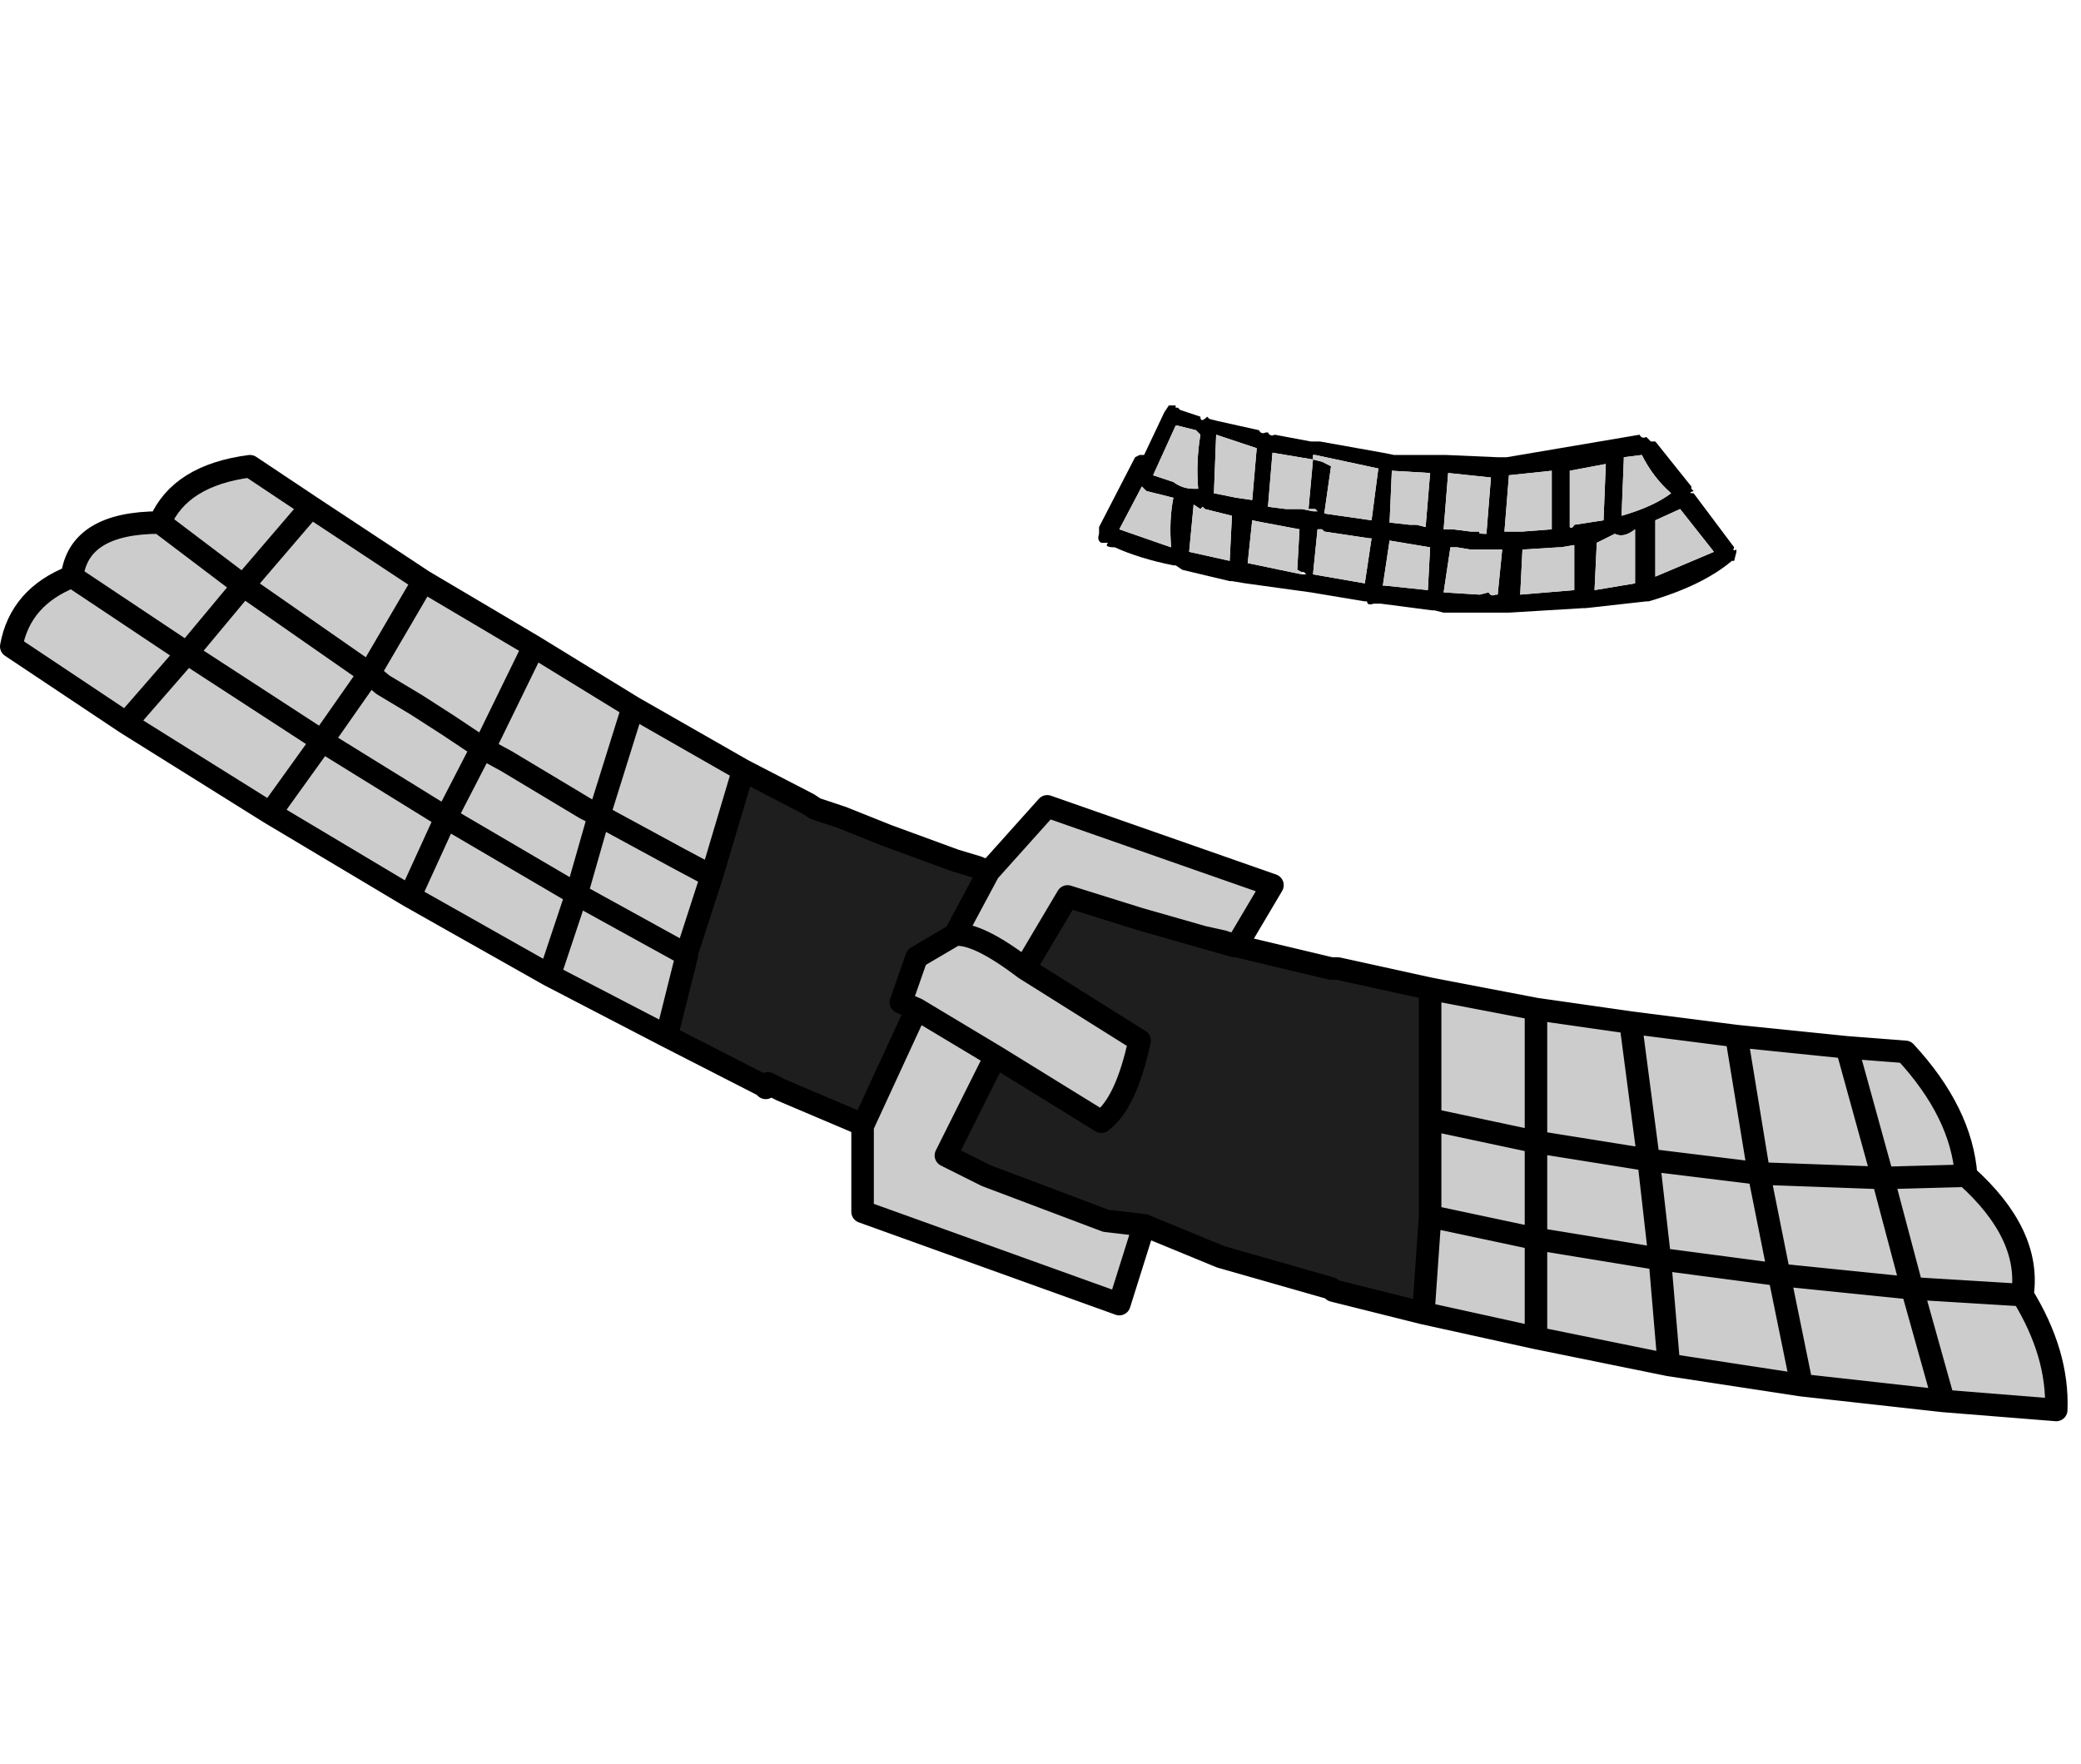
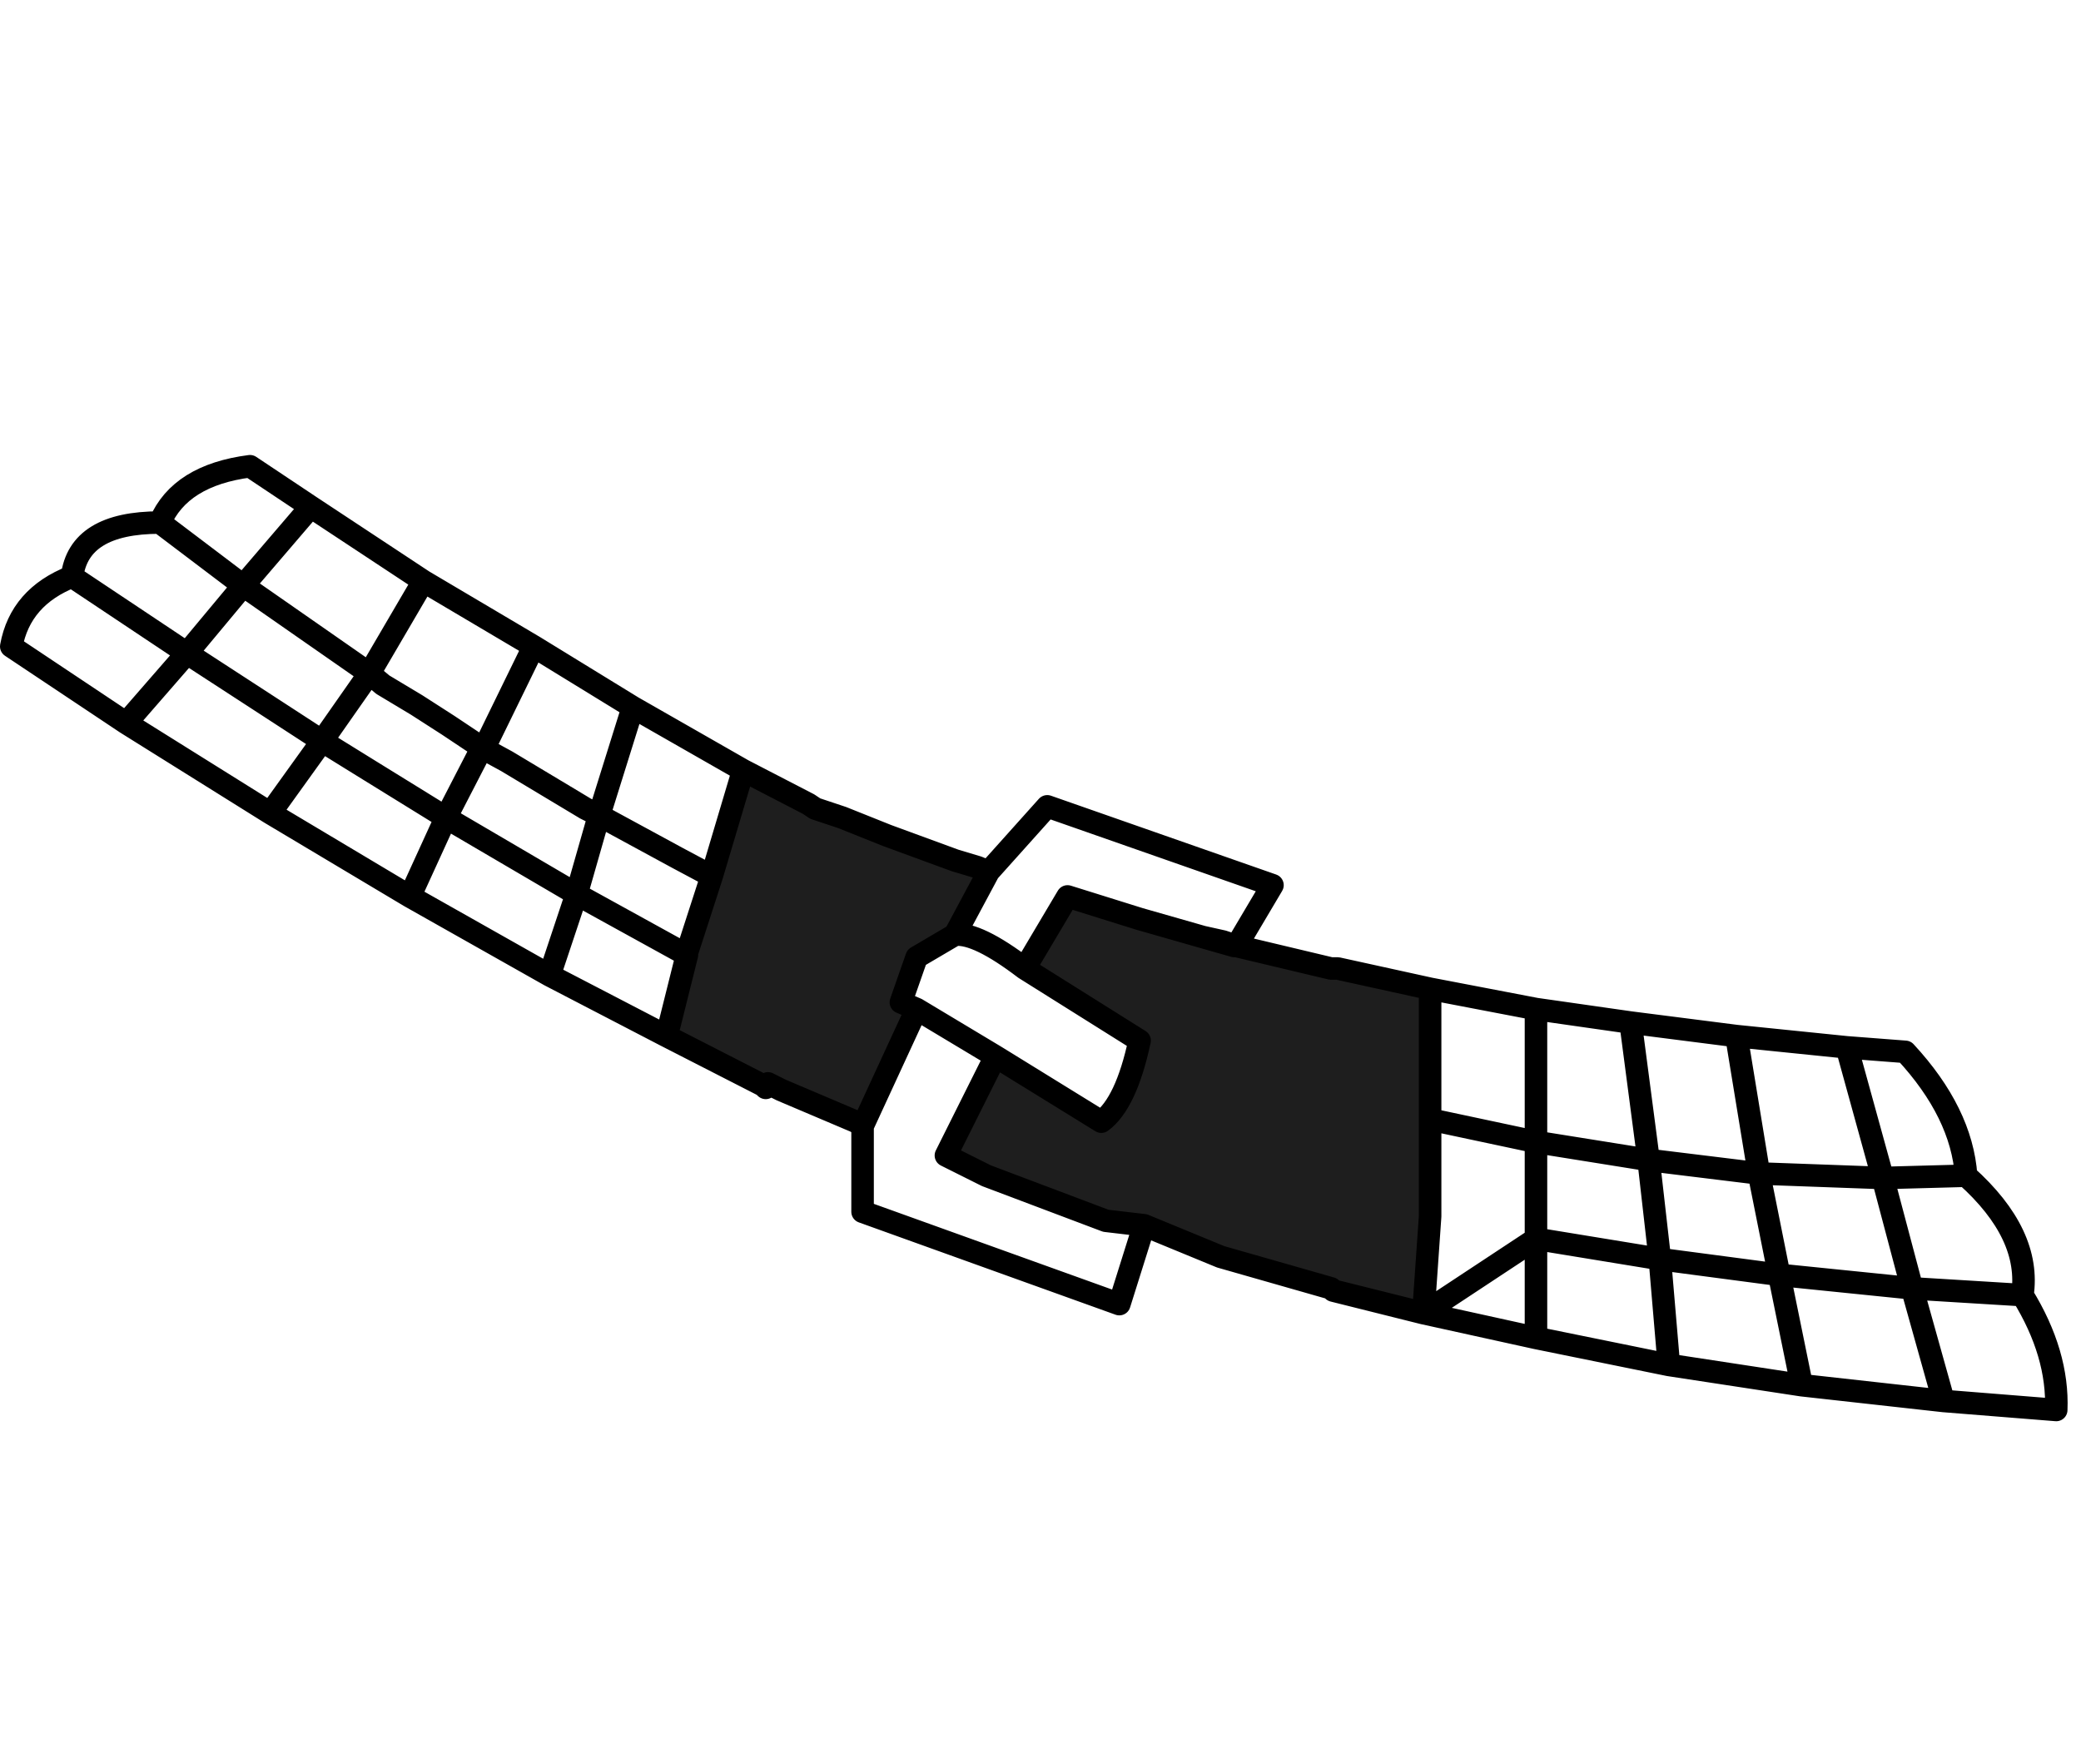
<svg xmlns="http://www.w3.org/2000/svg" height="39.15px" width="46.2px">
  <g transform="matrix(1.0, 0.0, 0.0, 1.0, 23.2, 19.6)">
-     <path d="M23.0 16.55 Q23.0 19.55 19.5 19.55 L-19.2 19.55 Q-22.75 19.55 -22.75 16.55 L-22.75 -16.6 Q-22.75 -19.6 -19.2 -19.6 L19.5 -19.6 Q23.0 -19.6 23.0 -16.6 L23.0 16.55" fill="#0066cc" fill-opacity="0.0" fill-rule="evenodd" stroke="none" />
-     <path d="M9.9 -9.0 L8.95 -9.1 8.85 -7.85 9.05 -7.85 9.45 -7.8 9.65 -7.8 Q9.6 -7.75 9.75 -7.75 L9.8 -7.75 9.9 -9.0 M8.7 -9.5 L8.9 -9.5 10.05 -9.45 10.25 -9.45 13.2 -9.95 Q13.25 -9.85 13.35 -9.9 L13.45 -9.8 13.55 -9.8 14.35 -8.8 14.35 -8.75 14.4 -8.7 Q14.25 -8.65 14.4 -8.65 L15.3 -7.45 Q15.25 -7.35 15.35 -7.4 L15.35 -7.35 15.3 -7.15 15.25 -7.15 Q14.6 -6.6 13.4 -6.25 L13.35 -6.25 12.0 -6.1 11.95 -6.1 10.3 -6.0 9.7 -6.0 9.35 -6.0 8.85 -6.0 8.65 -6.05 8.6 -6.05 7.45 -6.2 7.3 -6.2 Q7.15 -6.15 7.15 -6.25 L7.1 -6.25 5.9 -6.45 4.45 -6.65 4.15 -6.7 4.1 -6.7 3.05 -6.95 2.9 -7.05 2.85 -7.05 Q2.1 -7.2 1.55 -7.45 1.3 -7.45 1.4 -7.55 L1.25 -7.55 Q1.15 -7.6 1.2 -7.75 L1.2 -7.9 2.0 -9.45 2.1 -9.5 2.2 -9.5 2.65 -10.45 2.75 -10.6 2.9 -10.6 2.9 -10.55 2.95 -10.55 3.0 -10.5 3.45 -10.35 Q3.45 -10.2 3.6 -10.35 L3.65 -10.3 3.85 -10.25 4.75 -10.05 Q4.8 -9.95 4.9 -10.0 L4.95 -10.0 Q5.0 -9.9 5.1 -9.95 L5.9 -9.8 5.95 -9.8 6.1 -9.8 7.5 -9.55 7.75 -9.5 8.7 -9.5 M5.95 -9.4 L6.15 -9.35 6.35 -9.25 6.2 -8.2 7.25 -8.05 7.4 -9.2 6.0 -9.5 5.95 -9.5 5.95 -9.4 5.05 -9.55 4.95 -8.35 5.35 -8.3 5.7 -8.3 5.95 -8.25 6.05 -8.25 6.0 -8.3 5.85 -8.3 5.95 -9.4 M13.55 -6.8 L14.85 -7.35 14.1 -8.3 13.55 -8.05 13.55 -6.8 M13.1 -7.85 Q12.85 -7.65 12.65 -7.75 L12.25 -7.55 12.2 -6.5 13.1 -6.65 13.1 -7.85 M12.85 -9.45 L12.85 -9.4 12.8 -8.15 Q13.5 -8.35 13.9 -8.65 13.5 -9.0 13.25 -9.5 L12.85 -9.45 M12.45 -9.3 L11.65 -9.15 11.65 -7.9 Q11.7 -7.85 11.75 -7.95 L12.4 -8.05 12.45 -9.3 M10.6 -7.4 L10.55 -6.4 11.75 -6.5 11.75 -7.5 11.45 -7.45 11.4 -7.45 10.6 -7.4 M10.2 -7.8 L10.6 -7.8 11.25 -7.85 11.25 -9.15 10.3 -9.05 10.2 -7.8 M10.15 -7.4 L10.0 -7.4 9.45 -7.4 9.15 -7.45 9.0 -7.45 8.85 -6.45 9.65 -6.4 9.85 -6.45 Q9.9 -6.35 10.0 -6.4 L10.05 -6.4 10.15 -7.4 M7.25 -7.65 L7.2 -7.65 6.2 -7.8 6.15 -7.85 6.05 -7.85 5.95 -6.85 7.1 -6.65 7.25 -7.65 M7.5 -6.6 L7.55 -6.6 8.5 -6.5 8.55 -7.45 7.65 -7.6 7.5 -6.6 M7.65 -8.0 L8.1 -7.95 8.25 -7.95 8.45 -7.9 8.55 -9.1 7.7 -9.15 7.65 -8.0 M2.85 -8.55 L2.25 -8.7 2.15 -8.8 1.65 -7.85 2.8 -7.45 Q2.75 -8.05 2.85 -8.55 M4.15 -8.15 L3.55 -8.3 3.5 -8.35 3.45 -8.3 3.3 -8.4 3.2 -7.35 4.1 -7.15 4.15 -8.15 M3.75 -8.65 L4.25 -8.55 4.6 -8.5 4.7 -9.65 3.8 -9.95 3.75 -8.65 M3.45 -9.95 L3.35 -10.05 2.95 -10.15 2.9 -10.15 2.4 -9.05 2.85 -8.9 Q3.05 -8.75 3.3 -8.75 L3.4 -8.75 Q3.35 -9.35 3.45 -9.95 M5.7 -6.85 L5.8 -6.85 5.75 -6.9 5.7 -6.9 5.6 -6.95 5.65 -7.85 4.85 -8.0 4.6 -8.05 4.5 -7.1 5.7 -6.85" fill="#000000" fill-rule="evenodd" stroke="none" />
-     <path d="M9.9 -9.0 L9.8 -7.75 9.75 -7.75 Q9.6 -7.75 9.65 -7.8 L9.45 -7.8 9.05 -7.85 8.85 -7.85 8.95 -9.1 9.9 -9.0 M5.95 -9.4 L5.85 -8.3 6.0 -8.3 6.05 -8.25 5.95 -8.25 5.7 -8.3 5.35 -8.3 4.95 -8.35 5.05 -9.55 5.95 -9.4 5.95 -9.5 6.0 -9.5 7.4 -9.2 7.25 -8.05 6.2 -8.2 6.35 -9.25 6.15 -9.35 5.95 -9.4 M7.65 -8.0 L7.7 -9.15 8.55 -9.1 8.45 -7.9 8.25 -7.95 8.1 -7.95 7.65 -8.0 M7.5 -6.6 L7.65 -7.6 8.55 -7.45 8.5 -6.5 7.55 -6.6 7.5 -6.6 M7.25 -7.65 L7.1 -6.65 5.95 -6.85 6.05 -7.85 6.15 -7.85 6.2 -7.8 7.2 -7.65 7.25 -7.65 M10.15 -7.4 L10.05 -6.4 10.0 -6.4 Q9.9 -6.35 9.85 -6.45 L9.65 -6.4 8.85 -6.45 9.0 -7.45 9.15 -7.45 9.45 -7.4 10.0 -7.4 10.15 -7.4 M10.2 -7.8 L10.3 -9.05 11.25 -9.15 11.25 -7.85 10.6 -7.8 10.2 -7.8 M10.6 -7.4 L11.4 -7.45 11.45 -7.45 11.75 -7.5 11.75 -6.5 10.55 -6.4 10.6 -7.4 M12.45 -9.3 L12.4 -8.05 11.75 -7.95 Q11.7 -7.85 11.65 -7.9 L11.65 -9.15 12.45 -9.3 M12.85 -9.45 L13.25 -9.5 Q13.5 -9.0 13.9 -8.65 13.5 -8.35 12.8 -8.15 L12.85 -9.4 12.85 -9.45 M13.1 -7.85 L13.1 -6.65 12.2 -6.5 12.25 -7.55 12.65 -7.75 Q12.85 -7.65 13.1 -7.85 M13.55 -6.8 L13.55 -8.05 14.1 -8.3 14.85 -7.35 13.55 -6.8 M20.45 6.5 L18.6 6.55 17.8 3.65 18.6 6.55 20.45 6.5 Q21.9 7.8 21.7 9.15 L19.25 9.0 18.6 6.55 15.85 6.45 15.35 3.4 15.85 6.45 18.6 6.55 19.25 9.0 21.7 9.15 Q22.5 10.45 22.45 11.7 L19.95 11.5 16.8 11.15 13.85 10.7 10.9 10.1 8.4 9.55 8.55 7.4 10.9 7.9 10.9 5.75 13.4 6.15 13.65 8.35 10.9 7.9 13.65 8.35 13.4 6.15 10.9 5.75 8.55 5.25 10.9 5.75 10.9 2.8 13.0 3.1 15.35 3.4 17.8 3.65 19.1 3.75 Q20.35 5.1 20.45 6.5 M8.55 2.35 L10.9 2.8 10.9 5.75 10.9 7.9 10.9 10.1 10.9 7.9 8.55 7.4 8.55 5.25 8.55 2.35 M19.95 11.5 L19.25 9.0 16.3 8.7 15.85 6.45 13.4 6.15 13.0 3.1 13.4 6.15 15.85 6.45 16.3 8.7 19.25 9.0 19.95 11.5 M2.2 7.6 L1.65 9.35 -4.05 7.3 -4.05 5.4 -2.85 2.8 -3.2 2.65 -2.85 1.65 -2.0 1.15 -1.25 -0.25 0.05 -1.7 5.05 0.05 4.25 1.4 3.95 1.3 3.5 1.2 3.85 1.3 2.1 0.8 0.5 0.3 -0.45 1.9 2.1 3.5 Q1.8 4.9 1.25 5.3 L-1.1 3.85 -2.2 6.05 -1.3 6.5 1.35 7.5 2.2 7.6 M-8.4 3.4 L-11.0 2.05 -14.1 0.3 -17.2 -1.55 -20.4 -3.55 -22.95 -5.25 Q-22.75 -6.35 -21.6 -6.8 -21.45 -8.0 -19.65 -8.0 -19.2 -9.05 -17.65 -9.25 L-16.3 -8.35 -13.8 -6.7 -11.35 -5.25 -9.15 -3.9 -6.7 -2.5 -7.4 -0.15 -8.15 -0.55 -9.9 -1.5 -9.15 -3.9 -9.9 -1.5 -8.15 -0.55 -7.4 -0.15 -7.95 1.55 -7.95 1.6 -10.4 0.25 -9.9 -1.5 -10.2 -1.65 -11.95 -2.7 -12.5 -3.0 -11.95 -2.7 -10.2 -1.65 -9.9 -1.5 -10.4 0.25 -7.95 1.6 -8.4 3.4 M-5.25 -1.75 L-5.1 -1.65 -5.25 -1.75 M16.8 11.15 L16.3 8.7 13.65 8.35 13.85 10.7 13.65 8.35 16.3 8.7 16.8 11.15 M3.45 -9.95 Q3.35 -9.35 3.4 -8.75 L3.3 -8.75 Q3.05 -8.75 2.85 -8.9 L2.4 -9.05 2.9 -10.15 2.95 -10.15 3.35 -10.05 3.45 -9.95 M3.75 -8.65 L3.8 -9.95 4.7 -9.65 4.6 -8.5 4.25 -8.55 3.75 -8.65 M4.15 -8.15 L4.1 -7.15 3.2 -7.35 3.3 -8.4 3.45 -8.3 3.5 -8.35 3.55 -8.3 4.15 -8.15 M2.85 -8.55 Q2.75 -8.05 2.8 -7.45 L1.65 -7.85 2.15 -8.8 2.25 -8.7 2.85 -8.55 M5.7 -6.9 L5.7 -6.85 4.5 -7.1 4.6 -8.05 4.85 -8.0 5.65 -7.85 5.6 -6.95 5.7 -6.9 M-11.35 -5.25 L-12.4 -3.1 -12.5 -3.0 -13.25 -3.5 -13.95 -3.95 -14.7 -4.4 -15.0 -4.65 -13.8 -6.7 -15.0 -4.65 -14.7 -4.4 -13.95 -3.95 -13.25 -3.5 -12.5 -3.0 -12.4 -3.1 -11.35 -5.25 M-17.2 -1.55 L-16.05 -3.15 -15.0 -2.5 -13.3 -1.45 -14.1 0.3 -13.3 -1.45 -15.0 -2.5 -16.05 -3.15 -17.2 -1.55 M-21.6 -6.8 L-19.05 -5.1 -17.8 -6.6 -15.0 -4.65 -16.05 -3.15 -17.05 -3.8 -19.05 -5.1 -17.05 -3.8 -16.05 -3.15 -15.0 -4.65 -17.8 -6.6 -19.05 -5.1 -21.6 -6.8 M-16.3 -8.35 L-17.8 -6.6 -19.65 -8.0 -17.8 -6.6 -16.3 -8.35 M-2.85 2.8 L-1.1 3.85 -2.85 2.8 M-2.0 1.15 Q-1.5 1.1 -0.45 1.9 -1.5 1.1 -2.0 1.15 M-11.0 2.05 L-10.4 0.25 -13.3 -1.45 -12.5 -3.0 -13.3 -1.45 -10.4 0.25 -11.0 2.05 M-19.05 -5.1 L-20.4 -3.55 -19.05 -5.1" fill="#cccccc" fill-rule="evenodd" stroke="none" />
    <path d="M4.25 1.4 L6.35 1.9 6.5 1.9 8.55 2.35 8.55 5.25 8.55 7.4 8.4 9.55 6.4 9.05 6.35 9.0 3.9 8.3 2.2 7.6 1.35 7.5 -1.3 6.5 -2.2 6.05 -1.1 3.85 1.25 5.3 Q1.8 4.9 2.1 3.5 L-0.45 1.9 0.5 0.3 2.1 0.8 3.85 1.3 3.5 1.2 3.95 1.3 4.25 1.4 4.2 1.4 3.85 1.3 4.2 1.4 4.25 1.4 M-4.05 5.4 L-4.2 5.3 -5.85 4.6 -6.15 4.45 -6.2 4.55 -6.25 4.5 -8.4 3.4 -7.95 1.6 -7.95 1.55 -7.4 -0.15 -6.7 -2.5 -5.25 -1.75 -5.1 -1.65 -4.5 -1.45 -3.5 -1.05 -2.0 -0.5 -1.5 -0.35 -1.25 -0.25 -2.0 1.15 -2.85 1.65 -3.2 2.65 -2.85 2.8 -4.05 5.4 M-5.1 -1.65 L-4.5 -1.45 -5.1 -1.65" fill="#1e1e1e" fill-rule="evenodd" stroke="none" />
-     <path d="M17.8 3.65 L18.6 6.55 20.45 6.5 Q20.35 5.1 19.1 3.75 L17.8 3.65 15.35 3.4 15.85 6.45 18.6 6.55 19.25 9.0 21.7 9.15 Q21.9 7.8 20.45 6.5 M4.25 1.4 L6.35 1.9 6.5 1.9 8.55 2.35 10.9 2.8 13.0 3.1 15.35 3.4 M8.55 2.35 L8.55 5.25 10.9 5.75 10.9 2.8 M10.9 5.75 L10.9 7.9 13.65 8.35 13.4 6.15 10.9 5.75 M13.0 3.1 L13.4 6.15 15.85 6.45 16.3 8.7 19.25 9.0 19.95 11.5 22.45 11.7 Q22.5 10.45 21.7 9.15 M19.95 11.5 L16.8 11.15 13.85 10.7 10.9 10.1 8.4 9.55 6.4 9.05 6.35 9.0 3.9 8.3 2.2 7.6 1.65 9.35 -4.05 7.3 -4.05 5.4 -4.2 5.3 -5.85 4.6 -6.15 4.45 M-6.2 4.55 L-6.25 4.5 -8.4 3.4 -11.0 2.05 -14.1 0.3 -17.2 -1.55 -20.4 -3.55 -22.95 -5.25 Q-22.75 -6.35 -21.6 -6.8 -21.45 -8.0 -19.65 -8.0 -19.2 -9.05 -17.65 -9.25 L-16.3 -8.35 -13.8 -6.7 -11.35 -5.25 -9.15 -3.9 -6.7 -2.5 -5.25 -1.75 -5.1 -1.65 -4.5 -1.45 -3.5 -1.05 -2.0 -0.5 -1.5 -0.35 -1.25 -0.25 0.05 -1.7 5.05 0.05 4.25 1.4 3.95 1.3 3.5 1.2 3.85 1.3 4.2 1.4 4.25 1.4 M10.9 7.9 L10.9 10.1 M13.85 10.7 L13.65 8.35 16.3 8.7 16.8 11.15 M8.55 7.4 L8.4 9.55 M8.55 7.4 L10.9 7.9 M8.55 5.25 L8.55 7.4 M-19.65 -8.0 L-17.8 -6.6 -16.3 -8.35 M-19.05 -5.1 L-17.05 -3.8 -16.05 -3.15 -15.0 -4.65 -17.8 -6.6 -19.05 -5.1 -21.6 -6.8 M-14.1 0.3 L-13.3 -1.45 -15.0 -2.5 -16.05 -3.15 -17.2 -1.55 M-13.8 -6.7 L-15.0 -4.65 -14.7 -4.4 -13.95 -3.95 -13.25 -3.5 -12.5 -3.0 -12.4 -3.1 -11.35 -5.25 M-4.05 5.4 L-2.85 2.8 -3.2 2.65 -2.85 1.65 -2.0 1.15 -1.25 -0.25 M2.2 7.6 L1.35 7.5 -1.3 6.5 -2.2 6.05 -1.1 3.85 -2.85 2.8 M3.85 1.3 L2.1 0.8 0.5 0.3 -0.45 1.9 2.1 3.5 Q1.8 4.9 1.25 5.3 L-1.1 3.85 M-0.45 1.9 Q-1.5 1.1 -2.0 1.15 M-9.15 -3.9 L-9.9 -1.5 -8.15 -0.55 -7.4 -0.15 -6.7 -2.5 M-4.5 -1.45 L-5.1 -1.65 -5.25 -1.75 M-12.5 -3.0 L-11.95 -2.7 -10.2 -1.65 -9.9 -1.5 -10.4 0.25 -7.95 1.6 -8.4 3.4 M-7.95 1.55 L-7.4 -0.15 M-12.5 -3.0 L-13.3 -1.45 -10.4 0.25 -11.0 2.05 M-20.4 -3.55 L-19.05 -5.1" fill="none" stroke="#000000" stroke-linecap="round" stroke-linejoin="round" stroke-width="0.5" />
+     <path d="M17.8 3.65 L18.6 6.55 20.45 6.5 Q20.35 5.1 19.1 3.75 L17.8 3.65 15.35 3.4 15.85 6.45 18.6 6.55 19.25 9.0 21.7 9.15 Q21.9 7.8 20.45 6.5 M4.25 1.4 L6.35 1.9 6.5 1.9 8.55 2.35 10.9 2.8 13.0 3.1 15.35 3.4 M8.55 2.35 L8.55 5.25 10.9 5.75 10.9 2.8 M10.9 5.75 L10.9 7.9 13.65 8.35 13.4 6.15 10.9 5.75 M13.0 3.1 L13.4 6.15 15.85 6.45 16.3 8.7 19.25 9.0 19.95 11.5 22.45 11.7 Q22.5 10.45 21.7 9.15 M19.95 11.5 L16.8 11.15 13.85 10.7 10.9 10.1 8.4 9.55 6.4 9.05 6.35 9.0 3.9 8.3 2.2 7.6 1.65 9.35 -4.05 7.3 -4.05 5.4 -4.2 5.3 -5.85 4.6 -6.15 4.45 M-6.2 4.55 L-6.25 4.5 -8.4 3.4 -11.0 2.05 -14.1 0.3 -17.2 -1.55 -20.4 -3.55 -22.95 -5.25 Q-22.75 -6.35 -21.6 -6.8 -21.45 -8.0 -19.65 -8.0 -19.2 -9.05 -17.65 -9.25 L-16.3 -8.35 -13.8 -6.7 -11.35 -5.25 -9.15 -3.9 -6.7 -2.5 -5.25 -1.75 -5.1 -1.65 -4.5 -1.45 -3.5 -1.05 -2.0 -0.5 -1.5 -0.35 -1.25 -0.25 0.05 -1.7 5.05 0.05 4.25 1.4 3.95 1.3 3.5 1.2 3.85 1.3 4.2 1.4 4.25 1.4 M10.9 7.9 L10.9 10.1 M13.85 10.7 L13.65 8.35 16.3 8.7 16.8 11.15 M8.55 7.4 L8.4 9.55 L10.9 7.9 M8.55 5.25 L8.55 7.4 M-19.65 -8.0 L-17.8 -6.6 -16.3 -8.35 M-19.05 -5.1 L-17.05 -3.8 -16.05 -3.15 -15.0 -4.65 -17.8 -6.6 -19.05 -5.1 -21.6 -6.8 M-14.1 0.3 L-13.3 -1.45 -15.0 -2.5 -16.05 -3.15 -17.2 -1.55 M-13.8 -6.7 L-15.0 -4.65 -14.7 -4.4 -13.95 -3.95 -13.25 -3.5 -12.5 -3.0 -12.4 -3.1 -11.35 -5.25 M-4.05 5.4 L-2.85 2.8 -3.2 2.65 -2.85 1.65 -2.0 1.15 -1.25 -0.25 M2.2 7.6 L1.35 7.5 -1.3 6.5 -2.2 6.05 -1.1 3.85 -2.85 2.8 M3.85 1.3 L2.1 0.8 0.5 0.3 -0.45 1.9 2.1 3.5 Q1.8 4.9 1.25 5.3 L-1.1 3.85 M-0.45 1.9 Q-1.5 1.1 -2.0 1.15 M-9.15 -3.9 L-9.9 -1.5 -8.15 -0.55 -7.4 -0.15 -6.7 -2.5 M-4.5 -1.45 L-5.1 -1.65 -5.25 -1.75 M-12.5 -3.0 L-11.95 -2.7 -10.2 -1.65 -9.9 -1.5 -10.4 0.25 -7.95 1.6 -8.4 3.4 M-7.95 1.55 L-7.4 -0.15 M-12.5 -3.0 L-13.3 -1.45 -10.4 0.25 -11.0 2.05 M-20.4 -3.55 L-19.05 -5.1" fill="none" stroke="#000000" stroke-linecap="round" stroke-linejoin="round" stroke-width="0.5" />
  </g>
</svg>